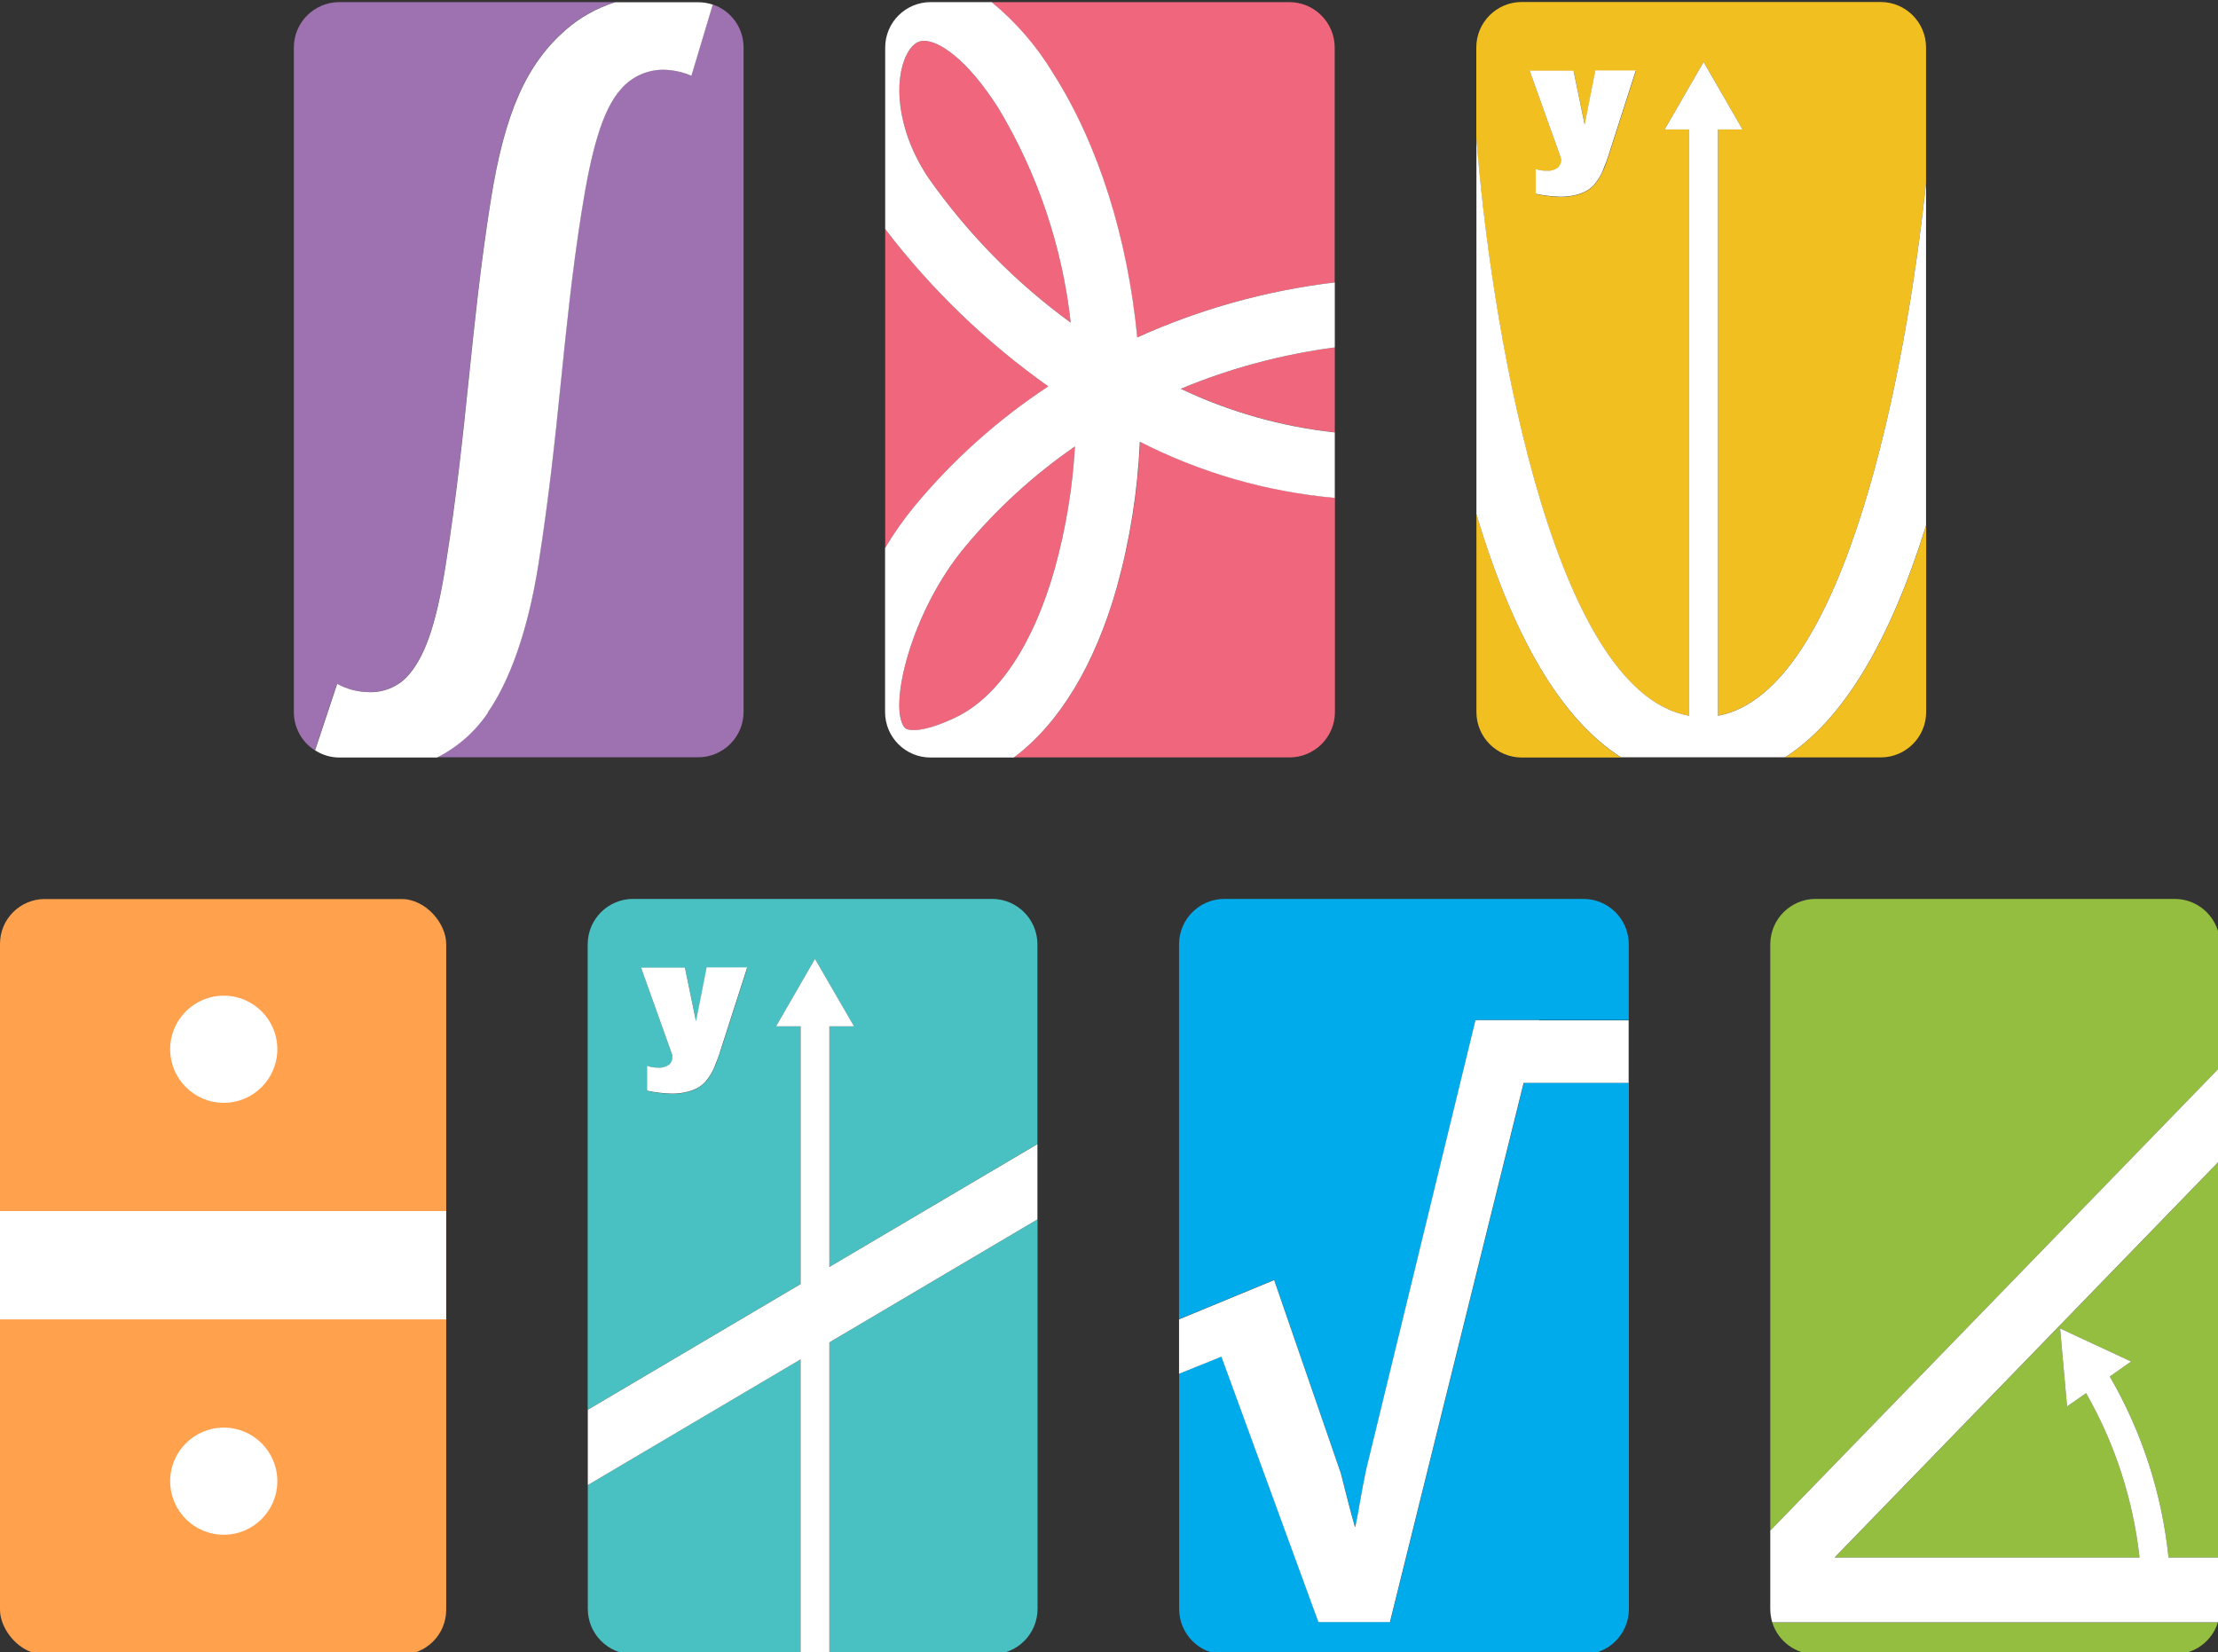
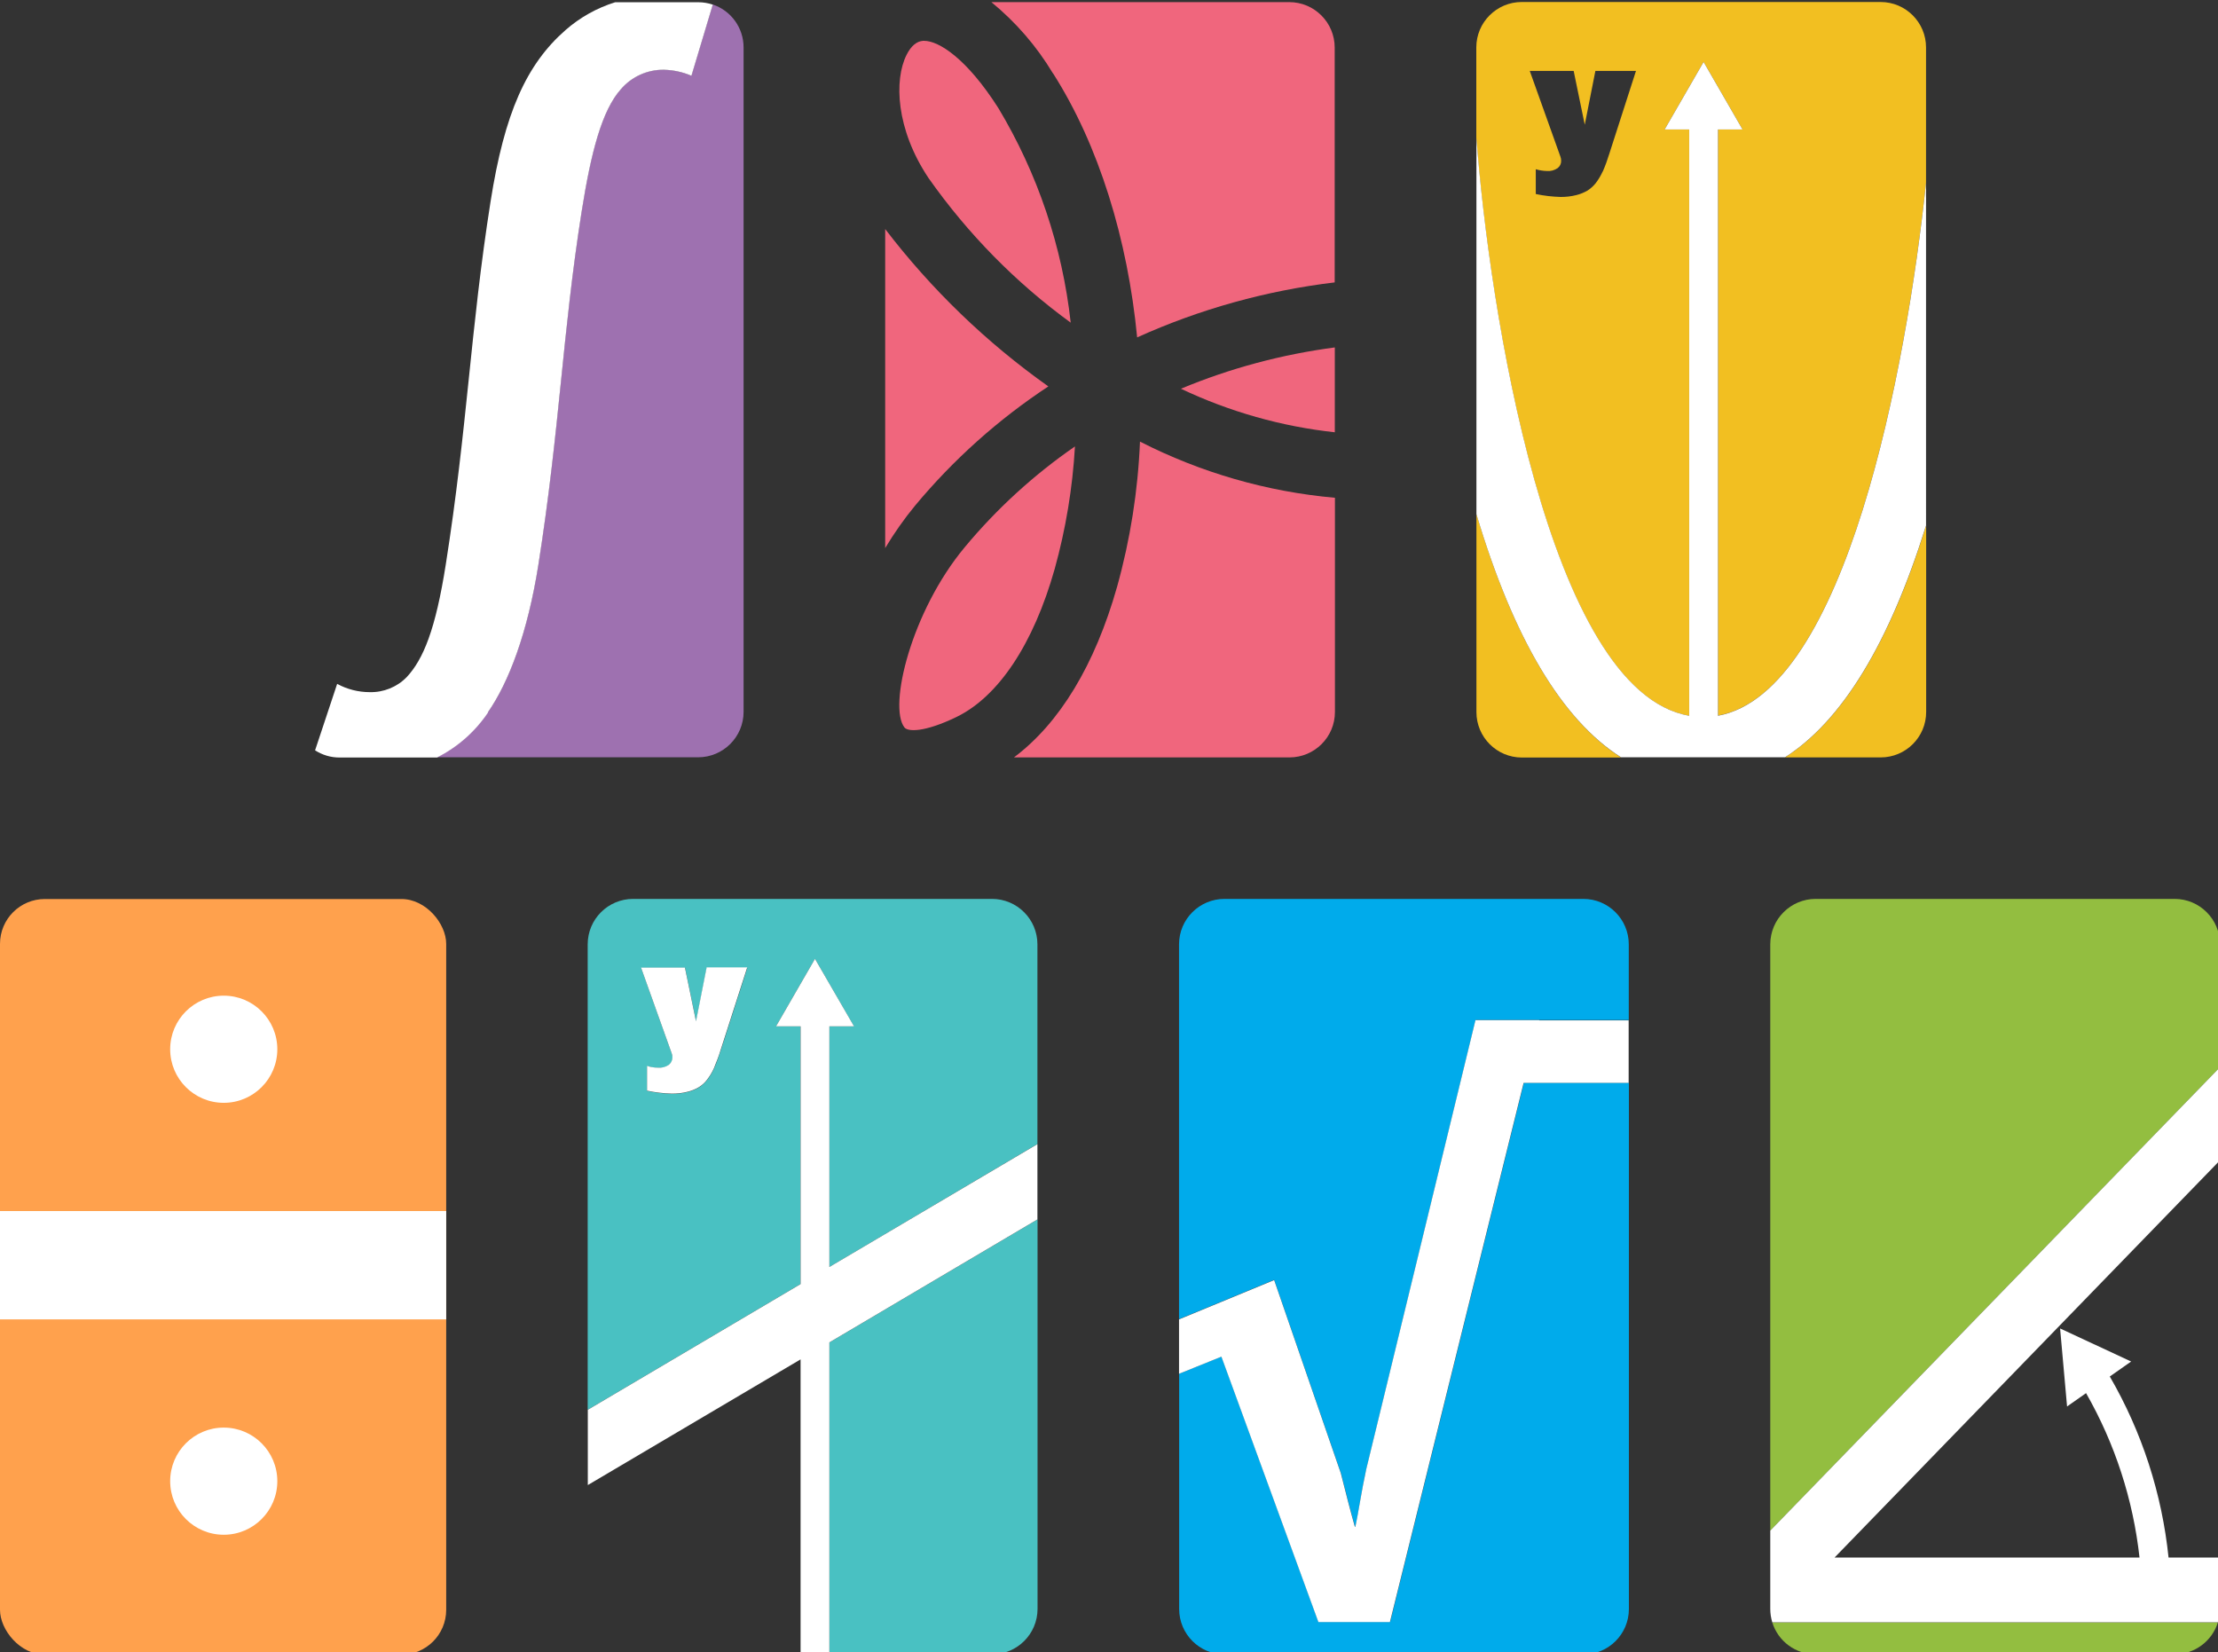
<svg xmlns="http://www.w3.org/2000/svg" id="Layer_1" width="187.95" height="140" viewBox="0 0 187.95 140">
  <rect x="0" y="0" width="187.95" height="140" fill="#333333" stroke="none" />
  <path d="M67.84,86.97h-2.08l3.3-5.72,3.3,5.72h-2.08v20.39l17.63-10.42v-16.92c0-2.12-1.72-3.85-3.85-3.85h-30.41c-2.12,0-3.85,1.72-3.85,3.85h0v39.44l18.03-10.65v-21.83ZM61.07,89.01c-.16.52-.34,1.02-.56,1.52-.16.35-.36.69-.6,1-.19.24-.43.45-.69.62-.3.17-.61.3-.94.38-.43.11-.87.16-1.32.16-.71-.02-1.43-.1-2.12-.25v-2.1c.3.09.61.14.93.15.33.03.66-.06.93-.25.19-.15.3-.38.29-.62,0-.12-.02-.23-.06-.34l-2.6-7.27h3.72l.94,4.56.9-4.56h3.44l-2.26,7.02Z" style="fill:#49c1c2;" />
-   <path d="M49.81,125.84v10.49c0,2.12,1.72,3.85,3.85,3.85h14.18v-24.99l-18.03,10.65Z" style="fill:#49c1c2;" />
  <path d="M70.28,113.75v26.43h13.79c2.12,0,3.85-1.72,3.85-3.85v-33l-17.63,10.42Z" style="fill:#49c1c2;" />
  <path d="M58.98,86.55l-.94-4.56h-3.72l2.6,7.27c.04.11.06.22.06.34,0,.24-.11.47-.29.62-.27.19-.6.28-.93.25-.32,0-.63-.05-.93-.15v2.1c.7.15,1.41.23,2.12.25.44,0,.89-.05,1.32-.16.33-.08.65-.21.94-.38.26-.16.5-.37.69-.62.24-.31.44-.64.6-1,.21-.5.4-1,.56-1.52l2.26-7.02h-3.44l-.9,4.56Z" style="fill:#fff;" />
  <polygon points="87.91 103.33 87.91 96.95 70.28 107.36 70.28 86.97 72.37 86.97 69.06 81.25 65.76 86.97 67.84 86.97 67.84 108.81 49.81 119.46 49.81 125.84 67.84 115.19 67.84 140.18 70.28 140.18 70.28 113.75 87.91 103.33" style="fill:#fff;" />
  <path d="M113.63,124.83c.41,1.62.82,3.24,1.18,4.5l.05.05c.26-1.2.51-3.03.93-4.92l9.25-38.03h12.98v-6.41c0-2.12-1.72-3.85-3.85-3.85h-30.41c-2.12,0-3.85,1.72-3.85,3.85h0v31.76l8.06-3.33,5.65,16.37Z" style="fill:#00abeb;" />
  <path d="M117.79,137.44h-6.06l-8.22-22.49-3.59,1.45v19.94c0,2.12,1.72,3.85,3.85,3.85h30.41c2.12,0,3.85-1.72,3.85-3.85v-44.59h-8.9l-11.33,45.69Z" style="fill:#00abeb;" />
  <path d="M130.43,86.44h-5.4l-9.25,38.03c-.41,1.88-.67,3.71-.93,4.92l-.05-.05c-.36-1.26-.77-2.88-1.18-4.5l-5.65-16.37-8.06,3.33v4.61l3.59-1.45,8.22,22.49h6.06l11.33-45.69h8.9v-5.3h-7.58Z" style="fill:#fff;" />
-   <path d="M181.3,131.98c-.54-4.91-2.08-9.65-4.53-13.93l-1.61,1.13-.59-6.61,6.02,2.8-1.81,1.27c2.73,4.7,4.42,9.93,4.98,15.34h4.36v-33.65l-32.65,33.65h25.84Z" style="fill:#93be40;" />
  <path d="M153.86,140.18h30.41c1.68,0,3.17-1.1,3.67-2.7h-37.76c.5,1.61,1.99,2.7,3.67,2.7Z" style="fill:#93be40;" />
  <path d="M188.12,80.02c0-2.12-1.72-3.85-3.85-3.85h-30.41c-2.12,0-3.85,1.72-3.85,3.85h0v49.68l38.1-39.26v-10.42Z" style="fill:#93be40;" />
  <path d="M188.12,131.98h-4.36c-.56-5.41-2.25-10.64-4.98-15.34l1.81-1.27-6.02-2.8.59,6.61,1.61-1.13c2.45,4.28,3.99,9.03,4.53,13.93h-25.84l32.65-33.65v-7.89l-38.1,39.26v6.63c0,.39.06.77.17,1.14h37.76c.11-.37.17-.75.17-1.14v-4.35Z" style="fill:#fff;" />
  <path d="M125.11,43.58v16.76c0,2.12,1.72,3.85,3.85,3.85h8.41c-5.01-3.19-9.11-10.08-12.25-20.6Z" style="fill:#f2bf21;" />
  <path d="M151.27,64.18h8.1c2.12,0,3.85-1.72,3.85-3.85v-15.8c-3.11,9.98-7.11,16.55-11.95,19.64Z" style="fill:#f2bf21;" />
  <path d="M143.14,60.66V10.97h-2.08l3.3-5.72,3.3,5.72h-2.08v49.67c10.84-1.98,15.98-29.48,17.63-45.16V4.02c0-2.12-1.72-3.85-3.85-3.85h-30.41c-2.12,0-3.85,1.72-3.85,3.85v7.66c1.06,14.1,6.05,46.92,18.03,48.97ZM135.81,14.53c-.16.35-.36.69-.6,1-.19.24-.43.45-.69.62-.3.17-.61.3-.94.38-.43.11-.87.16-1.32.16-.71-.02-1.43-.1-2.12-.25v-2.1c.3.09.61.14.93.15.33.03.66-.06.93-.25.19-.15.3-.38.29-.62,0-.12-.02-.23-.06-.34l-2.6-7.27h3.72l.94,4.56.9-4.56h3.44l-2.26,7.02c-.16.52-.34,1.02-.56,1.52Z" style="fill:#f2bf21;" />
  <path d="M145.58,60.65V10.97h2.08l-3.3-5.72-3.3,5.72h2.08v49.68c-11.98-2.05-16.97-34.87-18.03-48.97v31.89c3.14,10.52,7.24,17.41,12.25,20.6h13.9c4.84-3.09,8.84-9.66,11.95-19.64V15.49c-1.65,15.68-6.79,43.17-17.63,45.16Z" style="fill:#fff;" />
-   <path d="M135.18,5.99l-.9,4.56-.94-4.56h-3.72l2.6,7.27c.04.11.06.22.06.34,0,.24-.11.47-.29.62-.27.19-.6.28-.93.25-.32,0-.63-.05-.93-.15v2.1c.7.15,1.41.23,2.12.25.44,0,.89-.05,1.32-.16.33-.08.65-.21.94-.38.26-.16.5-.37.69-.62.24-.31.44-.64.6-1,.21-.5.4-1,.56-1.52l2.26-7.02h-3.44Z" style="fill:#fff;" />
  <path d="M94.66,49.72c-1.88,6.64-4.88,11.57-8.74,14.46h23.35c2.12,0,3.85-1.72,3.85-3.85h0v-18.15c-5.76-.51-11.37-2.13-16.52-4.76-.17,4.16-.82,8.28-1.94,12.3Z" style="fill:#f0667d;" />
  <path d="M88.83,32.74c-5.25-3.72-9.91-8.22-13.82-13.33v27.03c.75-1.25,1.59-2.45,2.52-3.58,3.25-3.91,7.06-7.32,11.31-10.12Z" style="fill:#f0667d;" />
  <path d="M113.11,36.63v-7.19c-4.48.59-8.87,1.76-13.04,3.5,4.11,1.95,8.52,3.2,13.04,3.69Z" style="fill:#f0667d;" />
  <path d="M89.23,6.21c3.89,6.1,6.33,14.08,7.13,22.38,5.31-2.4,10.96-3.97,16.74-4.66V4.03c0-2.12-1.72-3.85-3.85-3.85h0s-25.24,0-25.24,0c2.07,1.7,3.83,3.73,5.21,6.03Z" style="fill:#f0667d;" />
  <path d="M84.6,9.16c-2.69-4.22-5.05-5.7-6.29-5.7-.03,0-.05,0-.08,0-.55.03-1.03.43-1.41,1.19-1.06,2.11-.92,6.28,1.87,10.45,3.32,4.71,7.38,8.85,12.04,12.24-.71-6.43-2.8-12.63-6.13-18.18Z" style="fill:#f0667d;" />
  <path d="M81.75,46.37c-4.53,5.44-6.49,13.49-5.11,15.27.29.37,1.69.43,4.4-.88,3.57-1.73,6.53-6.18,8.33-12.54.94-3.39,1.52-6.88,1.72-10.39-3.49,2.41-6.63,5.28-9.34,8.54Z" style="fill:#f0667d;" />
-   <path d="M100.07,32.94c4.17-1.74,8.56-2.91,13.04-3.5v-5.51c-5.79.69-11.43,2.26-16.74,4.66-.8-8.3-3.24-16.28-7.13-22.38-1.38-2.29-3.14-4.33-5.21-6.03h-5.17c-2.12,0-3.85,1.72-3.85,3.85v15.38c3.91,5.12,8.57,9.61,13.82,13.33-4.25,2.8-8.06,6.21-11.31,10.12-.93,1.13-1.77,2.32-2.52,3.58v13.9c0,2.12,1.72,3.85,3.85,3.85h7.06c3.86-2.89,6.86-7.82,8.74-14.46,1.11-4.01,1.76-8.14,1.94-12.3,5.15,2.63,10.76,4.25,16.52,4.76v-5.55c-4.52-.49-8.93-1.74-13.04-3.69ZM78.69,15.1c-2.79-4.17-2.93-8.34-1.87-10.45.38-.76.85-1.16,1.41-1.19.03,0,.05,0,.08,0,1.24,0,3.6,1.48,6.29,5.7,3.33,5.55,5.42,11.75,6.13,18.18-4.66-3.39-8.72-7.53-12.04-12.24ZM89.37,48.22c-1.8,6.36-4.76,10.81-8.33,12.54-2.71,1.31-4.11,1.24-4.4.88-1.38-1.77.57-9.82,5.11-15.27,2.71-3.26,5.85-6.13,9.34-8.54-.2,3.52-.78,7-1.72,10.39Z" style="fill:#fff;" />
  <path d="M60.39.38l-1.81,6.03c-.74-.32-1.54-.49-2.35-.51-1.39-.01-2.72.59-3.63,1.65-1.59,1.78-2.52,5.27-3.33,10.41-1.63,10.35-1.84,18.34-3.66,29.89-.91,5.78-2.51,9.96-4.28,12.5-1.09,1.62-2.58,2.94-4.33,3.82h22.16c2.12,0,3.85-1.72,3.85-3.85V4.02c0-1.65-1.05-3.12-2.62-3.64Z" style="fill:#9e71b0;" />
-   <path d="M31.32,58.64c1.17.03,2.31-.43,3.13-1.27,1.42-1.52,2.45-4.06,3.31-9.52,1.85-11.74,2.08-19.86,3.8-30.78,1.18-7.49,3.02-11.61,6.35-14.53,1.22-1.07,2.66-1.88,4.21-2.36h-23.37c-2.12,0-3.85,1.72-3.85,3.85v56.31c0,1.31.67,2.54,1.78,3.24l1.87-5.63c.85.45,1.8.69,2.76.7Z" style="fill:#9e71b0;" />
  <path d="M41.34,60.36c1.77-2.54,3.37-6.73,4.28-12.5,1.82-11.55,2.03-19.55,3.66-29.89.81-5.14,1.74-8.63,3.33-10.41.91-1.06,2.23-1.66,3.63-1.65.81.02,1.61.19,2.35.51l1.81-6.03c-.4-.13-.81-.2-1.23-.2h-7.04c-1.55.48-2.99,1.29-4.21,2.36-3.33,2.92-5.17,7.04-6.35,14.53-1.72,10.92-1.95,19.04-3.8,30.78-.86,5.46-1.89,8-3.31,9.52-.82.84-1.96,1.3-3.13,1.27-.96,0-1.91-.24-2.76-.7l-1.87,5.63c.62.4,1.33.61,2.07.61h8.26c1.75-.88,3.24-2.2,4.33-3.82Z" style="fill:#fff;" />
  <rect y="76.18" width="37.81" height="64.03" rx="3.8" ry="3.8" style="fill:#ffa14d;" />
  <rect y="102.62" width="37.81" height="9.18" style="fill:#fff;" />
  <circle cx="18.96" cy="88.91" r="4.54" style="fill:#fff;" />
  <circle cx="18.96" cy="125.51" r="4.54" style="fill:#fff;" />
</svg>